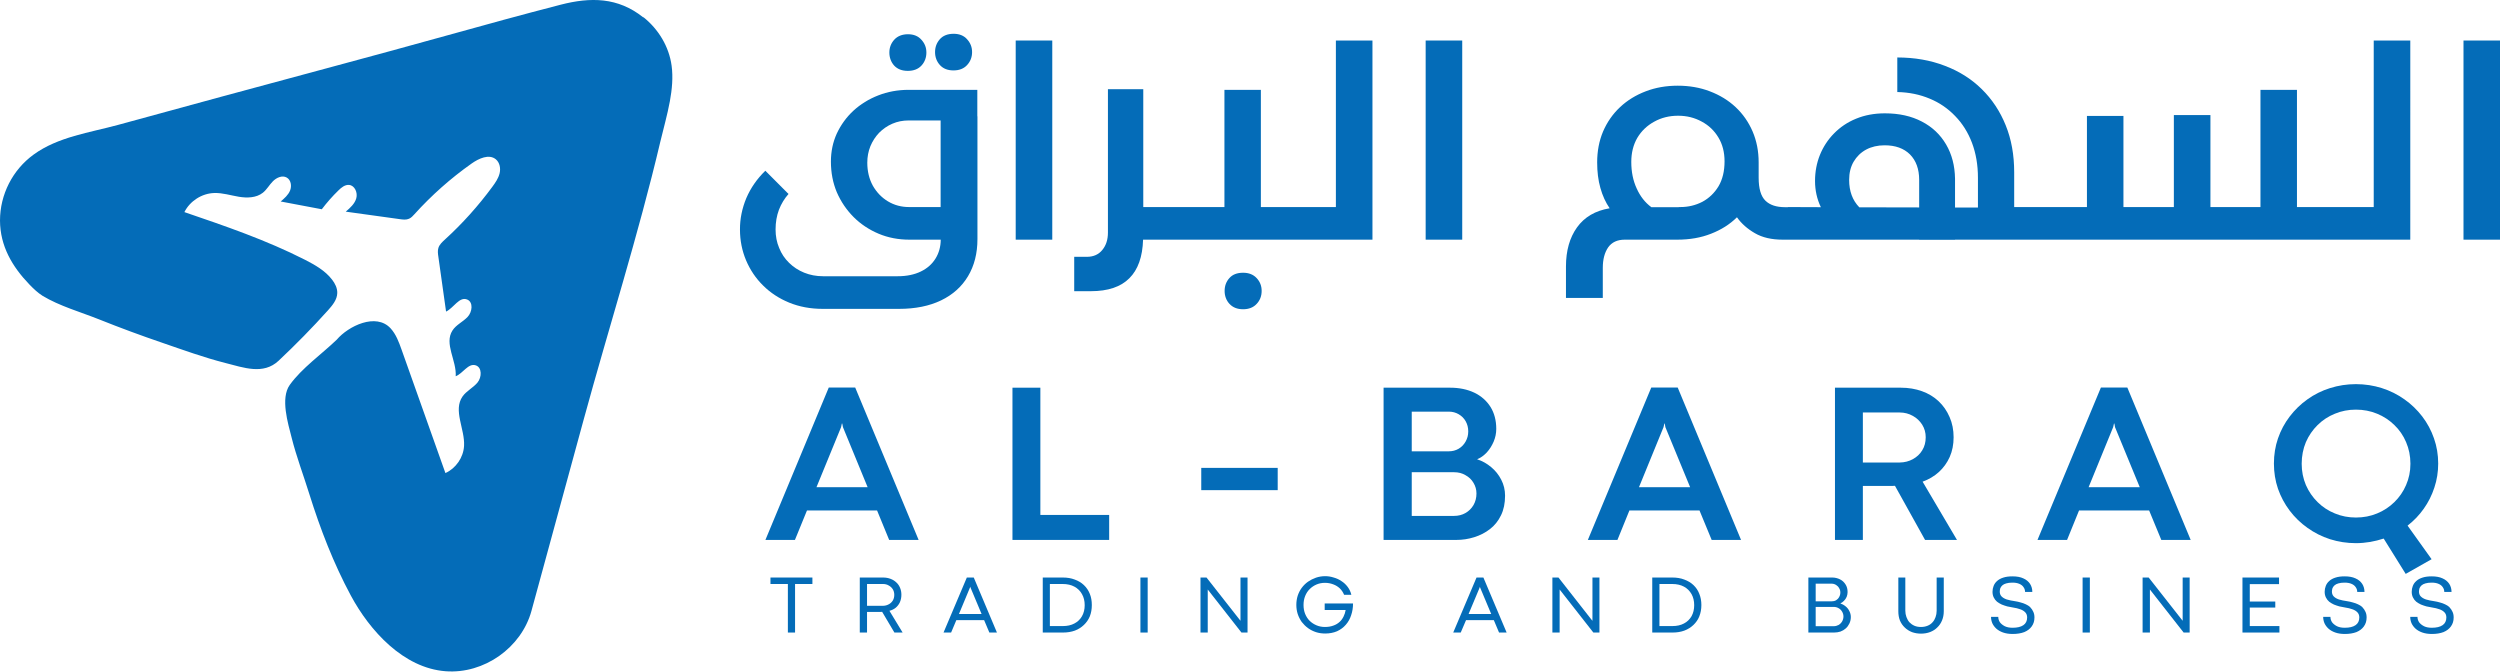
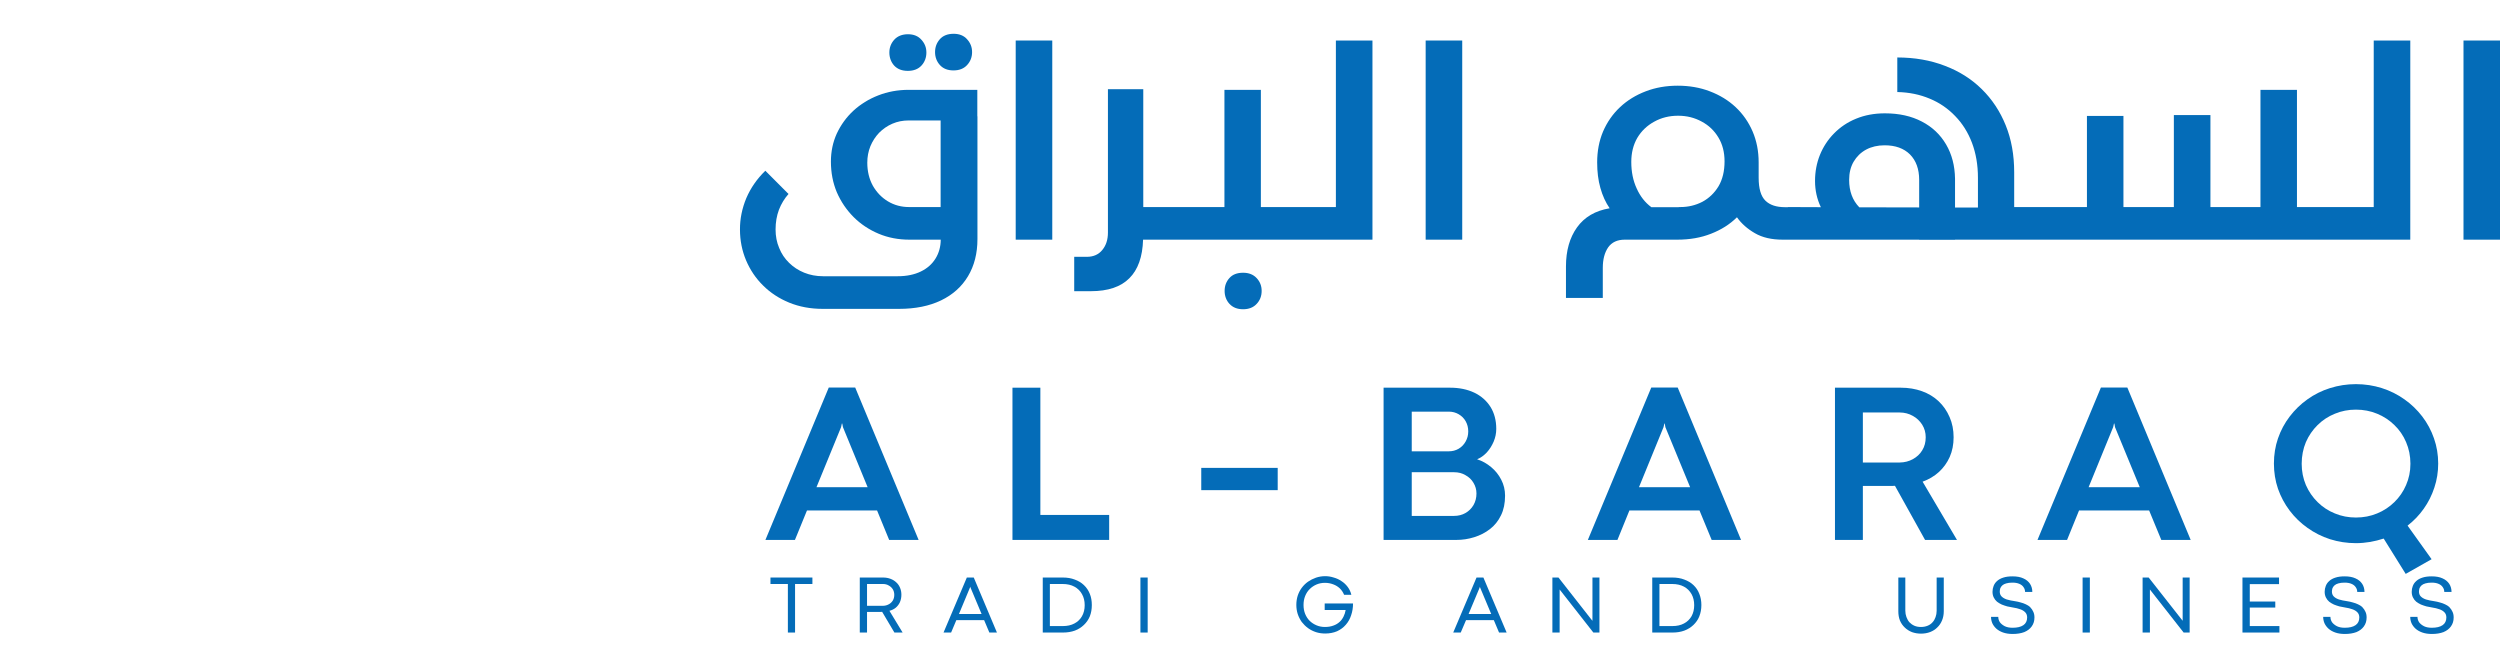
<svg xmlns="http://www.w3.org/2000/svg" id="Layer_2" data-name="Layer 2" viewBox="0 0 386.26 103.78">
  <defs>
    <style>
      .cls-1 {
        fill: #046cb8;
      }
    </style>
  </defs>
  <g id="Layer_1-2" data-name="Layer 1">
    <g>
-       <path class="cls-1" d="M99.38,2.68c-3.91-3.12-8.14-3.14-12.73-1.96-5.89,1.52-11.75,3.13-17.6,4.76-11.6,3.23-23.23,6.3-34.84,9.46-5.33,1.45-10.66,2.9-15.98,4.36-4.37,1.19-9.29,1.85-13.03,4.58C1.94,26.24,0,30.07,0,34.08c.02,3.93,1.88,7.11,4.55,9.88.62.64,1.27,1.27,2.02,1.74,2.6,1.58,5.92,2.52,8.75,3.65,3.22,1.29,6.47,2.49,9.75,3.61,3.23,1.11,6.44,2.28,9.74,3.12,2.84.72,5.87,1.87,8.23-.34,2.65-2.49,5.2-5.09,7.63-7.79.69-.77,1.42-1.64,1.44-2.68.02-.75-.34-1.47-.8-2.06-1.06-1.39-2.64-2.28-4.2-3.08-5.95-3.03-12.3-5.2-18.62-7.36.86-1.71,2.69-2.89,4.61-2.95,1.29-.04,2.54.37,3.81.58,1.27.21,2.69.18,3.7-.62.62-.49,1-1.22,1.56-1.78s1.44-.96,2.13-.57c.66.37.8,1.3.52,2-.28.7-.88,1.21-1.45,1.7,2.12.4,4.24.8,6.35,1.2.78-1.03,1.64-2.01,2.57-2.91.45-.45,1.01-.9,1.64-.85.89.08,1.36,1.2,1.12,2.06s-.95,1.49-1.63,2.07c2.79.39,5.58.78,8.37,1.16.48.07.98.13,1.42-.07.33-.15.58-.42.82-.69,2.64-2.92,5.61-5.56,8.83-7.83,1.12-.79,2.7-1.53,3.76-.65.6.51.76,1.4.57,2.17s-.65,1.43-1.12,2.07c-2.17,2.95-4.63,5.69-7.34,8.16-.4.37-.83.76-.99,1.27-.14.44-.08.91-.01,1.37.4,2.83.79,5.65,1.19,8.48,1.19-.57,2.05-2.37,3.27-1.86.97.41.78,1.92.06,2.68-.72.77-1.77,1.21-2.34,2.1-1.32,2.04.66,4.65.5,7.07,1.14-.44,1.92-2.05,3.08-1.69,1.01.31.96,1.85.29,2.66-.67.81-1.7,1.29-2.31,2.15-1.5,2.15.38,5.04.23,7.65-.1,1.78-1.26,3.46-2.88,4.19-2.26-6.35-4.52-12.71-6.77-19.06-.42-1.18-.86-2.39-1.71-3.31-2.25-2.43-6.51-.35-8.31,1.76-2.3,2.22-5.41,4.4-7.26,6.99-1.47,2.06-.27,5.94.29,8.15.74,2.95,1.83,5.8,2.73,8.7,1.69,5.4,3.74,10.72,6.42,15.7,2.91,5.41,8.12,11.21,14.66,11.69,5.91.44,11.69-3.63,13.25-9.34,0-.03.01-.05.02-.08,2.68-9.81,5.35-19.62,8.03-29.42,3.91-14.32,8.46-28.57,11.86-43,.47-1.98,1.08-4.1,1.47-6.23.34-1.85.51-3.71.27-5.48-.4-2.97-2.03-5.64-4.35-7.5Z" />
      <path class="cls-1" d="M138.16,6.14c-.5.56-.75,1.22-.75,1.98s.25,1.47.75,2.02c.51.54,1.21.81,2.1.81s1.6-.27,2.1-.81c.51-.55.77-1.23.77-2.02s-.26-1.42-.77-1.98c-.5-.57-1.2-.85-2.08-.85s-1.62.29-2.12.85Z" />
      <path class="cls-1" d="M151,17.97v-4.09h-10.6c-1.69,0-3.25.29-4.71.86s-2.74,1.36-3.84,2.37c-1.08,1-1.93,2.18-2.56,3.52-.61,1.34-.91,2.79-.91,4.34,0,1.7.3,3.27.91,4.73.63,1.45,1.49,2.72,2.59,3.83,1.1,1.1,2.4,1.96,3.87,2.58,1.47.62,3.06.92,4.77.92h4.83c-.01,1.09-.28,2.07-.81,2.92-.53.86-1.28,1.52-2.27,2-.99.48-2.18.73-3.58.73h-11.52c-1.06,0-2.03-.19-2.92-.55-.89-.36-1.67-.87-2.33-1.52-.67-.65-1.19-1.42-1.54-2.31-.37-.87-.55-1.82-.55-2.85,0-1.11.18-2.13.52-3.04.36-.93.86-1.74,1.48-2.44l-3.58-3.59c-1.28,1.24-2.26,2.65-2.94,4.23-.66,1.59-.99,3.21-.98,4.86,0,1.69.32,3.27.94,4.75.63,1.48,1.5,2.78,2.63,3.89,1.13,1.13,2.48,2.01,4.04,2.65,1.57.64,3.29.96,5.16.96h11.82c2.51,0,4.67-.44,6.48-1.31,1.8-.87,3.19-2.11,4.16-3.73.97-1.62,1.46-3.53,1.46-5.75v-18.96h-.02ZM145.33,31.99h-4.89c-1.18,0-2.27-.29-3.25-.88-.98-.59-1.75-1.4-2.34-2.43-.57-1.05-.85-2.22-.85-3.55,0-.9.16-1.75.48-2.54.33-.79.78-1.48,1.35-2.08.59-.59,1.26-1.06,2.05-1.4.77-.33,1.6-.5,2.5-.5h4.95v13.38Z" />
      <path class="cls-1" d="M145.2,6.07c-.49.56-.73,1.22-.73,1.98s.25,1.45.75,2c.51.56,1.21.83,2.1.83s1.6-.28,2.1-.83c.51-.55.77-1.22.77-2s-.26-1.42-.77-1.98c-.5-.57-1.2-.85-2.08-.85-.93,0-1.65.29-2.15.85Z" />
      <rect class="cls-1" x="156.93" y="6.26" width="5.65" height="30.77" />
      <path class="cls-1" d="M212.05,6.26v30.77h-35.44c-.08,2.65-.79,4.64-2.12,5.96-1.32,1.33-3.3,2-5.94,2h-2.58v-5.31h1.96c1.02,0,1.82-.36,2.39-1.07.57-.69.86-1.58.86-2.68V13.78h5.46v18.21h12.54V13.88h5.63v18.11h11.59V6.26h5.65Z" />
      <path class="cls-1" d="M194.16,46.95c.51-.54.77-1.21.77-2s-.26-1.43-.77-1.98c-.52-.56-1.22-.83-2.1-.83-.93,0-1.64.28-2.12.83-.49.55-.73,1.21-.73,1.98s.25,1.46.75,2c.51.55,1.21.83,2.1.83s1.6-.28,2.1-.83Z" />
      <rect class="cls-1" x="220.27" y="6.26" width="5.65" height="30.77" />
      <path class="cls-1" d="M366.75,6.26v25.73h-11.86V13.88h-5.64v18.11h-7.73v-14.21h-5.65v14.21h-7.79v-14.08h-5.64v14.08h-11.24v-5.38c0-2.66-.43-5.08-1.31-7.25-.87-2.16-2.11-4.03-3.71-5.6s-3.5-2.77-5.71-3.6c-2.2-.85-4.65-1.28-7.33-1.28v5.34c1.82.04,3.48.38,5,1.02,1.51.62,2.82,1.52,3.94,2.69,1.12,1.15,1.99,2.53,2.6,4.14.61,1.62.92,3.41.92,5.4v4.6h-3.54v-4.46c-.03-2.01-.49-3.77-1.38-5.29-.89-1.52-2.14-2.71-3.75-3.54-1.6-.84-3.5-1.27-5.71-1.27-1.64,0-3.12.28-4.45.83-1.33.54-2.46,1.31-3.4,2.27-.95.96-1.68,2.08-2.19,3.34-.5,1.25-.75,2.59-.75,4.02s.3,2.79.9,4.04l-5.09-.02v.02h-.45c-1.33,0-2.33-.33-3.02-1-.7-.68-1.05-1.86-1.05-3.56v-2.36c0-1.73-.31-3.32-.93-4.77-.63-1.46-1.5-2.71-2.63-3.77-1.12-1.05-2.45-1.86-3.98-2.44-1.51-.58-3.16-.87-4.96-.87s-3.44.29-4.95.87c-1.52.58-2.84,1.39-3.96,2.44-1.13,1.06-2,2.31-2.63,3.77-.61,1.45-.91,3.04-.91,4.77,0,1.45.16,2.77.5,3.96.33,1.18.81,2.23,1.43,3.13-2.22.37-3.9,1.36-5.04,2.95-1.14,1.59-1.71,3.6-1.71,6.05v4.85h5.69v-4.65c0-1.3.28-2.36.83-3.16.56-.79,1.41-1.19,2.57-1.19h8.1c1.93,0,3.67-.3,5.23-.92,1.57-.61,2.9-1.45,4-2.54.69.98,1.61,1.79,2.77,2.46,1.15.67,2.58,1,4.29,1h21.09v.02h5.54v-.02h70.34V6.26h-5.65ZM265.52,28.78c-.63,1.04-1.46,1.84-2.5,2.4-1.05.54-2.18.81-3.4.81h-.25v.02h-4.23c-.96-.71-1.72-1.67-2.27-2.9-.56-1.21-.83-2.58-.83-4.1,0-1.4.31-2.64.93-3.71.64-1.07,1.51-1.9,2.61-2.5,1.09-.61,2.32-.92,3.69-.92s2.56.31,3.64.9c1.1.58,1.96,1.41,2.59,2.46.63,1.04.95,2.27.95,3.69,0,1.51-.31,2.8-.93,3.85ZM296.52,32.05l-9.25-.02c-1.05-1.08-1.57-2.49-1.57-4.23,0-1.08.23-2.02.69-2.81.47-.8,1.11-1.43,1.94-1.88.83-.44,1.78-.66,2.85-.66,1.67,0,2.97.47,3.92,1.41.94.95,1.42,2.26,1.42,3.94v4.25Z" />
      <rect class="cls-1" x="380.62" y="6.26" width="5.65" height="30.77" />
      <polygon class="cls-1" points="119.04 90.23 121.73 90.23 121.73 97.73 122.84 97.73 122.84 90.23 125.52 90.23 125.52 89.23 119.04 89.23 119.04 90.23" />
      <path class="cls-1" d="M137.42,94.37c.37-.09.7-.25.98-.48.27-.23.49-.52.64-.85.15-.34.23-.73.23-1.15,0-.38-.07-.75-.21-1.08-.14-.33-.33-.61-.58-.83-.25-.24-.55-.42-.89-.55-.35-.13-.73-.2-1.13-.2h-3.62v8.5h1.12v-3.19h2.19s.1-.01.14-.02l1.9,3.21h1.27l-2.04-3.36ZM136.44,93.6h-2.48v-3.37h2.46c.33,0,.63.07.89.23.26.14.47.33.63.58.15.25.23.54.23.87s-.08.63-.23.88c-.16.25-.37.45-.63.58-.25.14-.54.22-.87.23Z" />
      <path class="cls-1" d="M150.45,89.23h-1.07l-3.6,8.5h1.17l.81-1.92h4.29l.81,1.92h1.17l-3.58-8.5ZM148.16,94.87l1.7-4.08.05-.15.04.15,1.71,4.08h-3.5Z" />
      <path class="cls-1" d="M168.38,91.75c-.21-.53-.52-.98-.92-1.36-.39-.37-.86-.65-1.42-.85-.54-.21-1.15-.31-1.83-.31h-3.1v8.5h3.12c.68,0,1.29-.1,1.84-.3.54-.2,1-.5,1.39-.87.4-.38.71-.82.92-1.33.21-.53.31-1.11.31-1.75s-.1-1.22-.31-1.73ZM167.17,95.21c-.28.49-.67.86-1.17,1.12-.5.27-1.1.4-1.79.4h-2v-6.5h1.98c.71,0,1.31.14,1.81.41.5.27.89.65,1.17,1.15.28.49.42,1.06.42,1.71s-.14,1.22-.42,1.71Z" />
      <rect class="cls-1" x="176.2" y="89.23" width="1.12" height="8.5" />
-       <polygon class="cls-1" points="191.66 95.89 191.64 95.89 186.41 89.23 185.48 89.23 185.48 97.73 186.6 97.73 186.6 91.08 191.81 97.73 192.75 97.73 192.75 89.23 191.66 89.23 191.66 95.89" />
      <path class="cls-1" d="M204.68,94.25h3.23c-.06.36-.17.7-.33,1.02-.16.32-.36.6-.62.83-.27.24-.58.43-.96.56-.38.14-.81.21-1.29.21-.46,0-.89-.08-1.29-.25-.41-.17-.76-.4-1.06-.69-.31-.3-.54-.67-.71-1.08-.17-.42-.25-.88-.25-1.38s.08-.96.25-1.38c.17-.42.4-.78.71-1.08.3-.3.66-.54,1.06-.71.4-.17.83-.25,1.29-.25s.88.08,1.27.23c.39.14.73.35,1.02.62.29.28.51.61.67,1h1.12c-.11-.46-.3-.86-.56-1.21-.27-.36-.58-.66-.96-.9-.36-.25-.77-.44-1.21-.56-.43-.14-.87-.21-1.31-.21-.5,0-.97.08-1.42.23-.45.16-.85.36-1.23.62-.38.27-.7.58-.98.96-.27.36-.47.77-.62,1.21-.14.45-.21.92-.21,1.42s.07.95.21,1.4c.15.45.36.85.62,1.23.28.36.6.68.98.96.38.27.78.47,1.23.62.44.14.92.21,1.42.21.68,0,1.29-.12,1.83-.35.54-.25.99-.58,1.35-1,.38-.43.65-.92.83-1.48.19-.55.29-1.16.29-1.81h-4.38v1Z" />
      <path class="cls-1" d="M229.19,89.23h-1.06l-3.6,8.5h1.16l.82-1.92h4.29l.81,1.92h1.17l-3.59-8.5ZM226.9,94.87l1.71-4.08.04-.15.04.15,1.71,4.08h-3.5Z" />
      <polygon class="cls-1" points="246.04 95.89 246.01 95.89 240.79 89.23 239.85 89.23 239.85 97.73 240.97 97.73 240.97 91.08 246.18 97.73 247.12 97.73 247.12 89.23 246.04 89.23 246.04 95.89" />
      <path class="cls-1" d="M262.55,91.75c-.2-.53-.51-.98-.91-1.36-.39-.37-.87-.65-1.42-.85-.54-.21-1.16-.31-1.83-.31h-3.11v8.5h3.13c.68,0,1.29-.1,1.83-.3.54-.2,1.01-.5,1.4-.87.4-.38.71-.82.91-1.33.21-.53.32-1.11.32-1.75s-.11-1.22-.32-1.73ZM261.35,95.21c-.29.49-.67.86-1.17,1.12-.5.27-1.1.4-1.79.4h-2v-6.5h1.98c.71,0,1.31.14,1.81.41.5.27.88.65,1.17,1.15.27.49.41,1.06.41,1.71s-.14,1.22-.41,1.71Z" />
-       <path class="cls-1" d="M285.73,94.41c-.14-.29-.33-.53-.58-.73-.24-.2-.51-.35-.81-.45.21-.09.39-.22.56-.4.18-.18.32-.38.42-.62.09-.24.14-.48.14-.73,0-.45-.1-.84-.31-1.17-.21-.34-.49-.61-.85-.79-.37-.19-.79-.29-1.25-.29h-3.65v8.5h4c.33,0,.65-.05.96-.15.3-.11.57-.27.81-.48s.42-.46.56-.75c.15-.3.23-.64.23-1.02,0-.33-.08-.63-.23-.92ZM280.53,90.18h2.47c.25,0,.47.07.67.19.21.13.37.29.48.5.13.2.19.42.19.67s-.06.5-.19.71c-.11.21-.27.37-.48.5-.2.11-.43.16-.69.16h-2.45v-2.73ZM284.61,96.02c-.13.22-.31.4-.54.54-.23.12-.48.19-.75.19h-2.79v-2.98h2.79c.29,0,.54.07.77.21.22.12.39.3.52.52.13.22.21.47.21.75s-.08.55-.21.77Z" />
      <path class="cls-1" d="M299.22,94.37c0,.35-.06.68-.17.98-.1.29-.25.56-.46.79-.21.24-.47.42-.77.54-.29.12-.64.19-1.02.19s-.72-.06-1.02-.19c-.31-.14-.56-.32-.77-.54-.2-.23-.35-.51-.46-.81-.11-.3-.17-.63-.17-.98v-5.12h-1.08v5.21c0,.53.08,1.01.25,1.44.18.42.43.78.75,1.08.32.31.69.54,1.12.71.43.15.89.23,1.38.23s.98-.08,1.42-.25c.43-.17.8-.4,1.1-.71.32-.3.56-.67.73-1.08.18-.43.27-.9.27-1.42v-5.21h-1.1v5.15Z" />
      <path class="cls-1" d="M313.69,93.81c-.2-.18-.43-.32-.69-.44-.25-.12-.52-.22-.81-.29-.28-.08-.56-.15-.85-.19-.5-.07-.93-.16-1.29-.27-.35-.12-.62-.28-.81-.48-.18-.19-.27-.44-.27-.73,0-.18.03-.35.08-.52.07-.17.17-.31.31-.44.15-.14.35-.24.6-.31.26-.08.58-.12.96-.12.43,0,.79.06,1.08.19.29.12.51.3.65.52.15.21.23.45.23.73h1.12c0-.47-.12-.89-.35-1.25-.24-.36-.58-.65-1.04-.85-.45-.21-1-.31-1.67-.31-.56,0-1.03.06-1.42.19-.39.12-.71.3-.96.52-.25.22-.43.48-.54.77-.11.28-.17.58-.17.9,0,.33.06.62.19.88s.29.47.5.65c.22.17.46.31.73.44.28.11.56.21.85.29.29.07.58.12.88.17.42.06.79.15,1.12.27.33.11.59.27.79.48.19.2.29.46.29.79,0,.53-.2.93-.58,1.19-.39.27-.95.4-1.67.4-.46,0-.85-.07-1.19-.23-.33-.17-.59-.38-.77-.62-.17-.26-.25-.54-.25-.83h-1.12c0,.32.06.64.19.96.14.31.34.59.62.85.28.25.62.45,1.04.6.42.15.92.23,1.5.23.69,0,1.29-.1,1.79-.29.5-.21.88-.5,1.15-.88.28-.39.42-.84.42-1.38,0-.34-.06-.65-.19-.9-.11-.26-.27-.48-.46-.67Z" />
      <rect class="cls-1" x="321.77" y="89.23" width="1.12" height="8.5" />
      <polygon class="cls-1" points="337.23 95.89 337.21 95.89 331.98 89.23 331.04 89.23 331.04 97.73 332.17 97.73 332.17 91.08 337.38 97.73 338.31 97.73 338.31 89.23 337.23 89.23 337.23 95.89" />
      <polygon class="cls-1" points="347.6 93.87 351.54 93.87 351.54 92.94 347.6 92.94 347.6 90.25 352.12 90.25 352.12 89.23 346.47 89.23 346.47 97.73 352.18 97.73 352.18 96.73 347.6 96.73 347.6 93.87" />
      <path class="cls-1" d="M365.01,93.81c-.2-.18-.43-.32-.69-.44-.25-.12-.52-.22-.81-.29-.28-.08-.56-.15-.85-.19-.5-.07-.93-.16-1.29-.27-.35-.12-.62-.28-.81-.48-.18-.19-.27-.44-.27-.73,0-.18.03-.35.08-.52.07-.17.17-.31.31-.44.15-.14.35-.24.6-.31.26-.08.58-.12.96-.12.43,0,.79.06,1.08.19.29.12.51.3.65.52.15.21.23.45.23.73h1.12c0-.47-.12-.89-.35-1.25-.24-.36-.58-.65-1.04-.85-.45-.21-1-.31-1.67-.31-.56,0-1.03.06-1.42.19-.39.12-.71.3-.96.52-.25.22-.43.48-.54.77-.11.28-.17.58-.17.9,0,.33.06.62.19.88s.29.47.5.65c.22.17.46.31.73.44.28.11.56.21.85.29.29.07.58.12.88.17.42.06.79.15,1.12.27.33.11.59.27.79.48.19.2.29.46.29.79,0,.53-.2.93-.58,1.19-.39.27-.95.4-1.67.4-.46,0-.85-.07-1.19-.23-.33-.17-.59-.38-.77-.62-.17-.26-.25-.54-.25-.83h-1.12c0,.32.06.64.19.96.14.31.34.59.62.85.28.25.62.45,1.04.6.42.15.92.23,1.5.23.69,0,1.29-.1,1.79-.29.5-.21.88-.5,1.15-.88.28-.39.42-.84.42-1.38,0-.34-.06-.65-.19-.9-.11-.26-.27-.48-.46-.67Z" />
      <path class="cls-1" d="M378.46,93.81c-.2-.18-.43-.32-.69-.44-.25-.12-.52-.22-.81-.29-.28-.08-.56-.15-.85-.19-.5-.07-.93-.16-1.29-.27-.35-.12-.62-.28-.81-.48-.18-.19-.27-.44-.27-.73,0-.18.03-.35.08-.52.07-.17.17-.31.31-.44.15-.14.35-.24.6-.31.26-.08.58-.12.96-.12.43,0,.79.06,1.08.19.29.12.51.3.65.52.15.21.23.45.23.73h1.12c0-.47-.12-.89-.35-1.25-.24-.36-.58-.65-1.04-.85-.45-.21-1-.31-1.67-.31-.56,0-1.03.06-1.42.19-.39.12-.71.3-.96.52-.25.22-.43.48-.54.77-.11.28-.17.58-.17.9,0,.33.06.62.19.88s.29.47.5.65c.22.17.46.31.73.44.28.11.56.21.85.29.29.07.58.12.88.17.42.06.79.15,1.12.27.33.11.59.27.79.48.19.2.29.46.29.79,0,.53-.2.93-.58,1.19-.39.27-.95.4-1.67.4-.46,0-.85-.07-1.19-.23-.33-.17-.59-.38-.77-.62-.17-.26-.25-.54-.25-.83h-1.12c0,.32.06.64.19.96.14.31.34.59.62.85.28.25.62.45,1.04.6s.92.23,1.5.23c.69,0,1.29-.1,1.79-.29.5-.21.88-.5,1.15-.88.28-.39.42-.84.42-1.38,0-.34-.06-.65-.19-.9-.11-.26-.27-.48-.46-.67Z" />
      <path class="cls-1" d="M132.13,59.87h-4.08l-9.79,23.55h4.56l1.86-4.55h10.83l1.87,4.55h4.55l-9.8-23.55ZM126.15,75.27l3.8-9.27.12-.56h.06l.11.56,3.81,9.27h-7.9Z" />
      <polygon class="cls-1" points="160.74 59.9 156.43 59.9 156.43 83.42 171.37 83.42 171.37 79.56 160.74 79.56 160.74 59.9" />
      <rect class="cls-1" x="185.6" y="72.29" width="11.81" height="3.44" />
      <path class="cls-1" d="M231.95,74.12c-.39-.76-.91-1.41-1.56-1.95-.66-.55-1.37-.95-2.17-1.21.55-.22,1.03-.57,1.48-1.04.45-.49.8-1.05,1.07-1.67.27-.64.41-1.3.41-1.98,0-1.32-.3-2.45-.89-3.4-.6-.95-1.44-1.69-2.5-2.2-1.08-.51-2.33-.77-3.75-.77h-10.27v23.52h11.25c.94,0,1.85-.14,2.75-.42.9-.28,1.71-.69,2.43-1.25.72-.55,1.29-1.26,1.71-2.13.42-.85.63-1.87.63-3.04,0-.88-.2-1.71-.59-2.46ZM218.12,63.6h5.73c.57,0,1.07.14,1.52.4.46.27.82.62,1.08,1.08.26.46.4.98.4,1.57s-.14,1.09-.4,1.56c-.26.47-.62.85-1.08,1.12-.46.27-.97.4-1.54.4h-5.71v-6.13ZM227.66,78.04c-.31.52-.72.93-1.25,1.23-.51.29-1.1.44-1.77.44h-6.52v-6.75h6.54c.67,0,1.26.15,1.77.46.53.29.94.68,1.23,1.18.3.49.46,1.04.46,1.65,0,.67-.16,1.27-.46,1.79Z" />
      <path class="cls-1" d="M259.21,59.87h-4.08l-9.8,23.55h4.57l1.85-4.55h10.83l1.88,4.55h4.54l-9.79-23.55ZM253.23,75.27l3.79-9.27.13-.56h.06l.1.56,3.82,9.27h-7.9Z" />
      <path class="cls-1" d="M297.05,74.42c.96-.35,1.79-.84,2.5-1.48.72-.65,1.28-1.43,1.69-2.34.4-.91.6-1.92.6-3.04s-.2-2.17-.62-3.12c-.41-.95-.97-1.76-1.69-2.44-.72-.68-1.58-1.2-2.58-1.56-1-.36-2.1-.54-3.27-.54h-10.17v23.52h4.31v-8.34h4.5c.15,0,.3,0,.46-.02l4.65,8.36h4.93l-5.31-9ZM295.55,70.94c-.6.33-1.28.51-2.04.52h-5.69v-7.73h5.67c.76,0,1.44.18,2.04.52.61.33,1.09.79,1.46,1.37.36.58.54,1.22.54,1.94,0,.77-.18,1.44-.54,2.02-.35.58-.83,1.02-1.44,1.36Z" />
      <path class="cls-1" d="M328.68,59.87h-4.08l-9.8,23.55h4.57l1.85-4.55h10.83l1.88,4.55h4.54l-9.79-23.55ZM322.7,75.27l3.79-9.27.13-.56h.06l.1.56,3.82,9.27h-7.9Z" />
      <path class="cls-1" d="M374.48,78.6c.71-1,1.25-2.08,1.64-3.27.39-1.17.59-2.41.59-3.71,0-1.37-.22-2.67-.65-3.89-.43-1.24-1.03-2.36-1.81-3.38-.78-1.02-1.7-1.91-2.77-2.66-1.06-.75-2.22-1.33-3.48-1.73-1.27-.4-2.6-.61-4-.61s-2.72.21-4,.61c-1.27.4-2.43.98-3.48,1.73-1.06.75-1.97,1.64-2.75,2.66-.78,1.02-1.38,2.14-1.81,3.38-.42,1.22-.63,2.52-.63,3.89s.21,2.67.63,3.9c.43,1.22,1.03,2.35,1.81,3.38.78,1.03,1.69,1.91,2.75,2.66,1.05.75,2.21,1.34,3.48,1.75,1.28.4,2.61.61,4,.61.75,0,1.48-.07,2.21-.19.72-.13,1.41-.3,2.08-.52l3.4,5.46,4-2.27-3.71-5.19c.97-.75,1.8-1.62,2.5-2.61ZM371.75,74.94c-.43,1.01-1.04,1.89-1.81,2.64s-1.66,1.34-2.67,1.75c-1.01.42-2.1.63-3.27.63s-2.24-.21-3.25-.63c-1.02-.41-1.91-1-2.67-1.75-.76-.75-1.37-1.63-1.81-2.64-.43-1.01-.65-2.11-.65-3.29s.22-2.32.65-3.34c.44-1.01,1.05-1.89,1.81-2.64.76-.75,1.65-1.34,2.67-1.75,1.01-.42,2.09-.63,3.25-.63s2.26.21,3.27.63c1.01.41,1.9,1,2.67,1.75.77.74,1.38,1.62,1.81,2.64.44,1.02.67,2.13.67,3.34s-.23,2.28-.67,3.29Z" />
    </g>
  </g>
</svg>